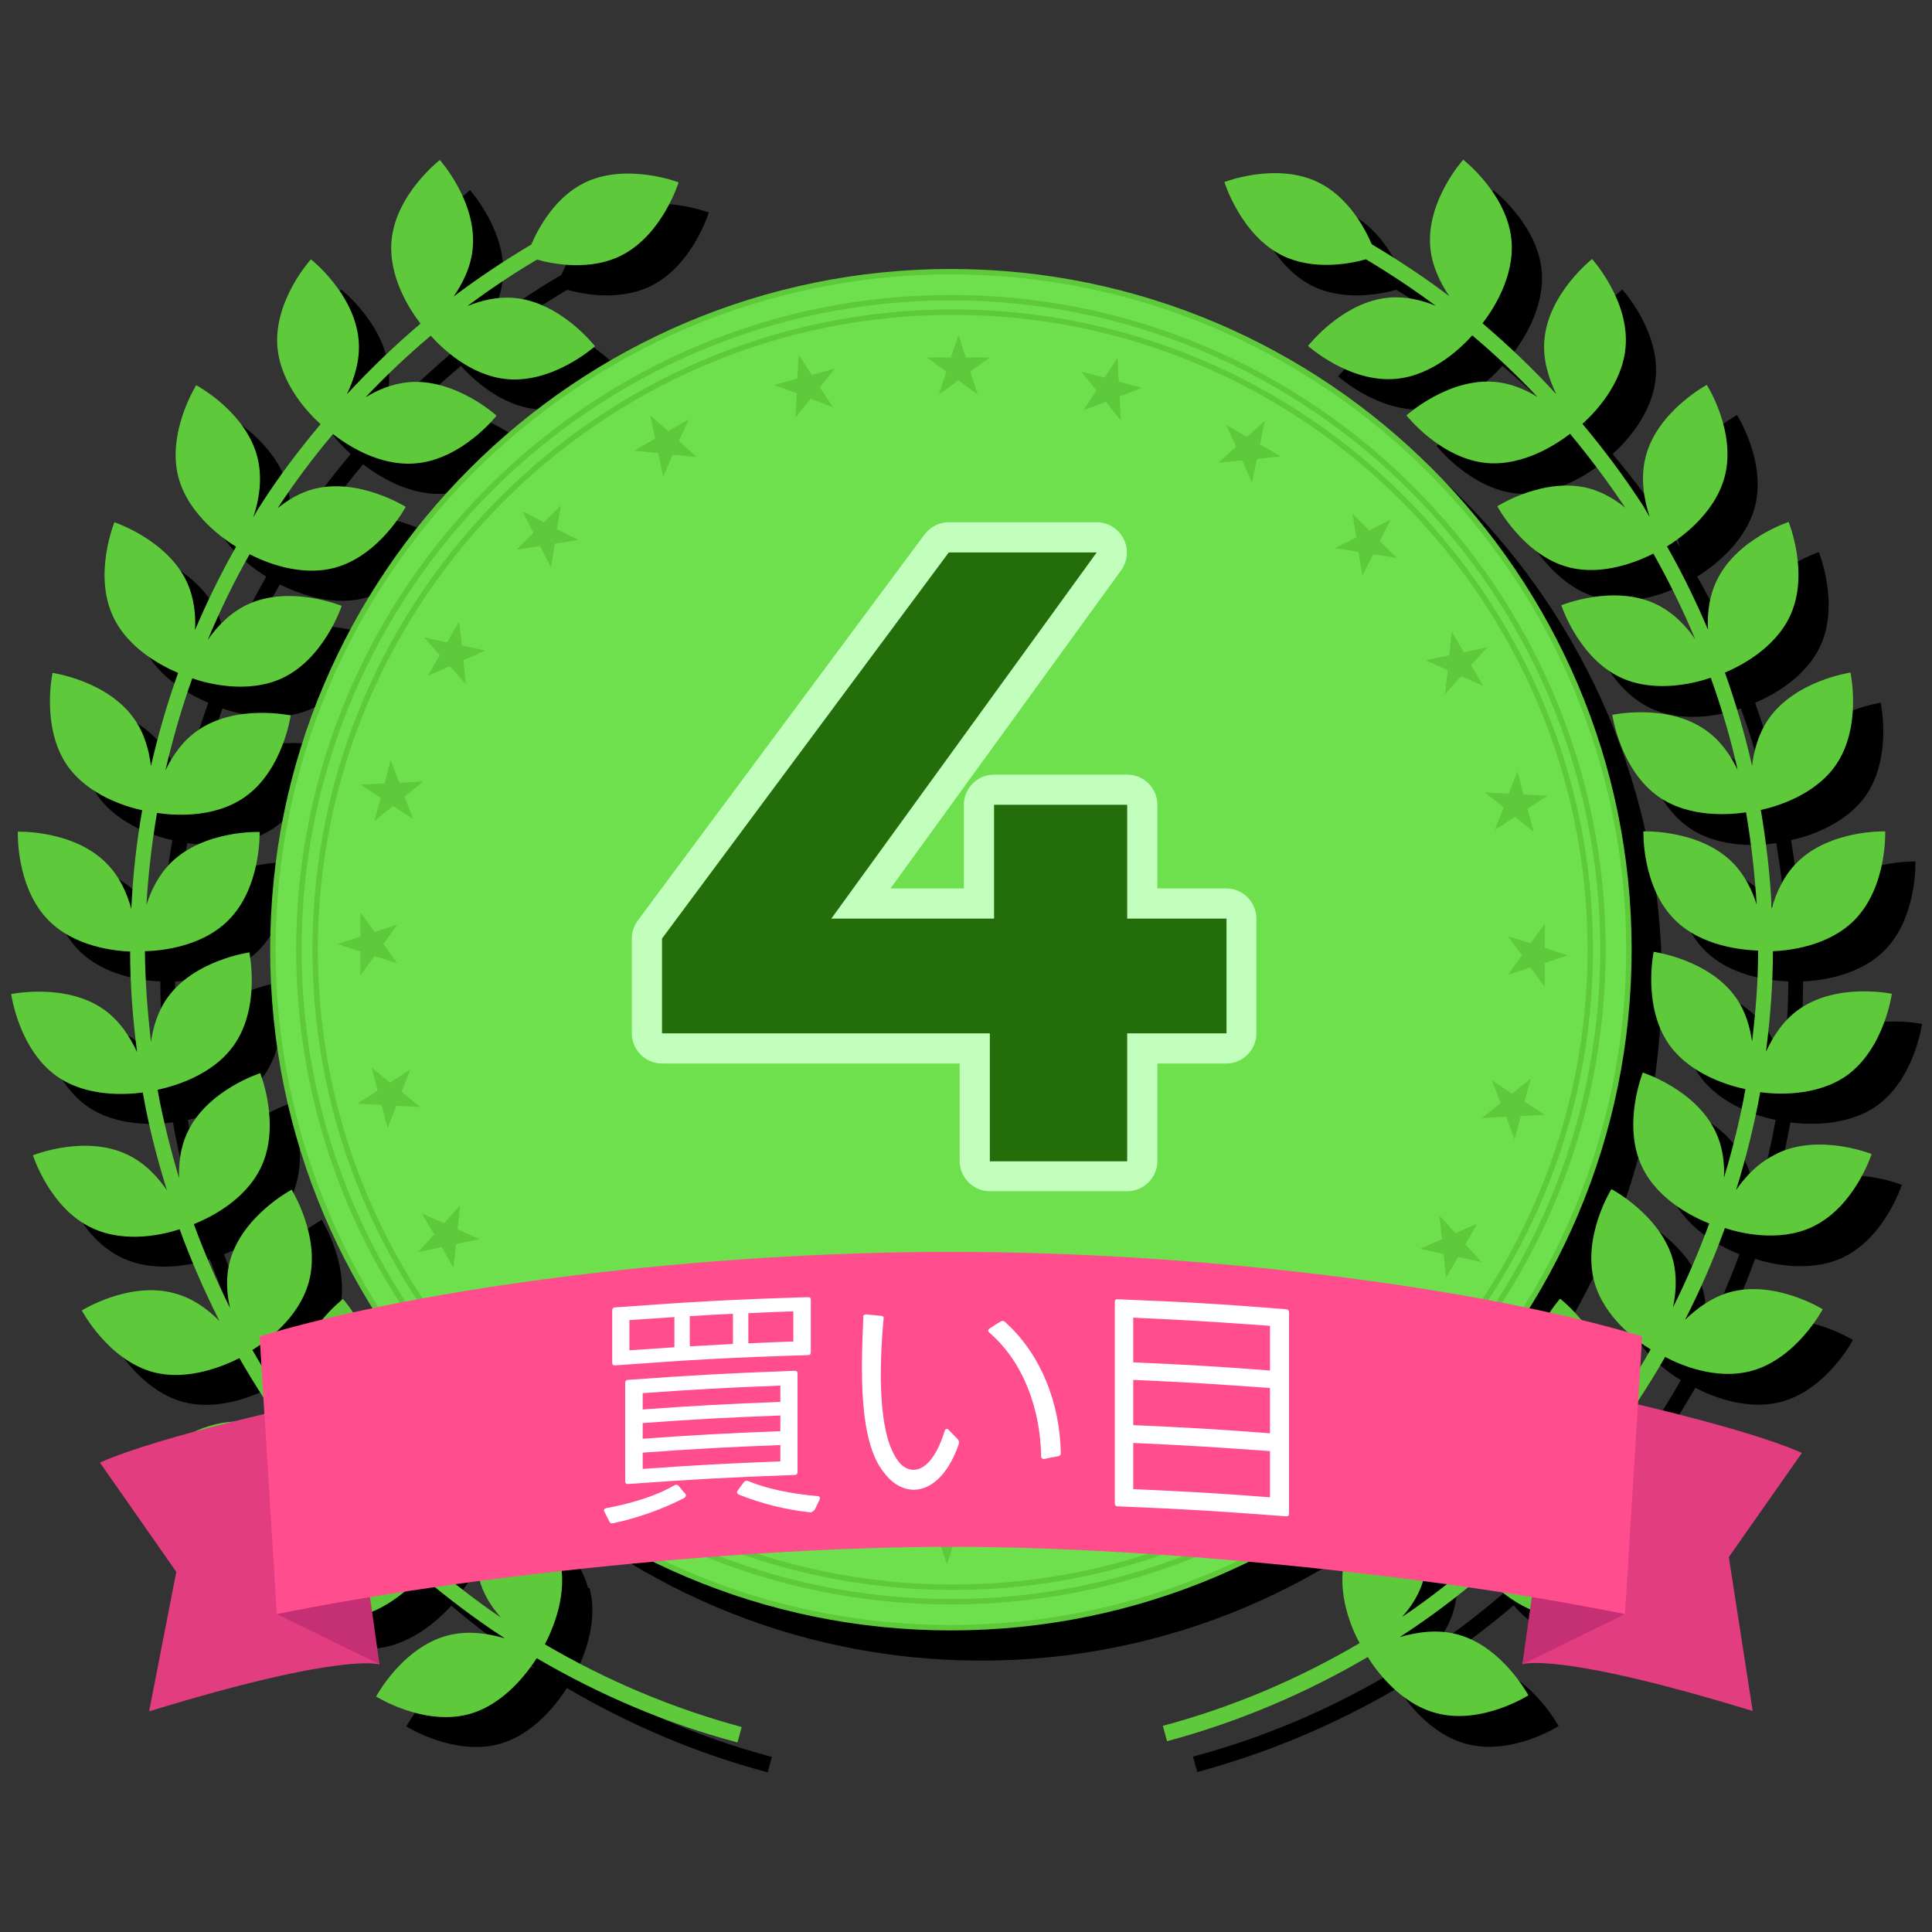
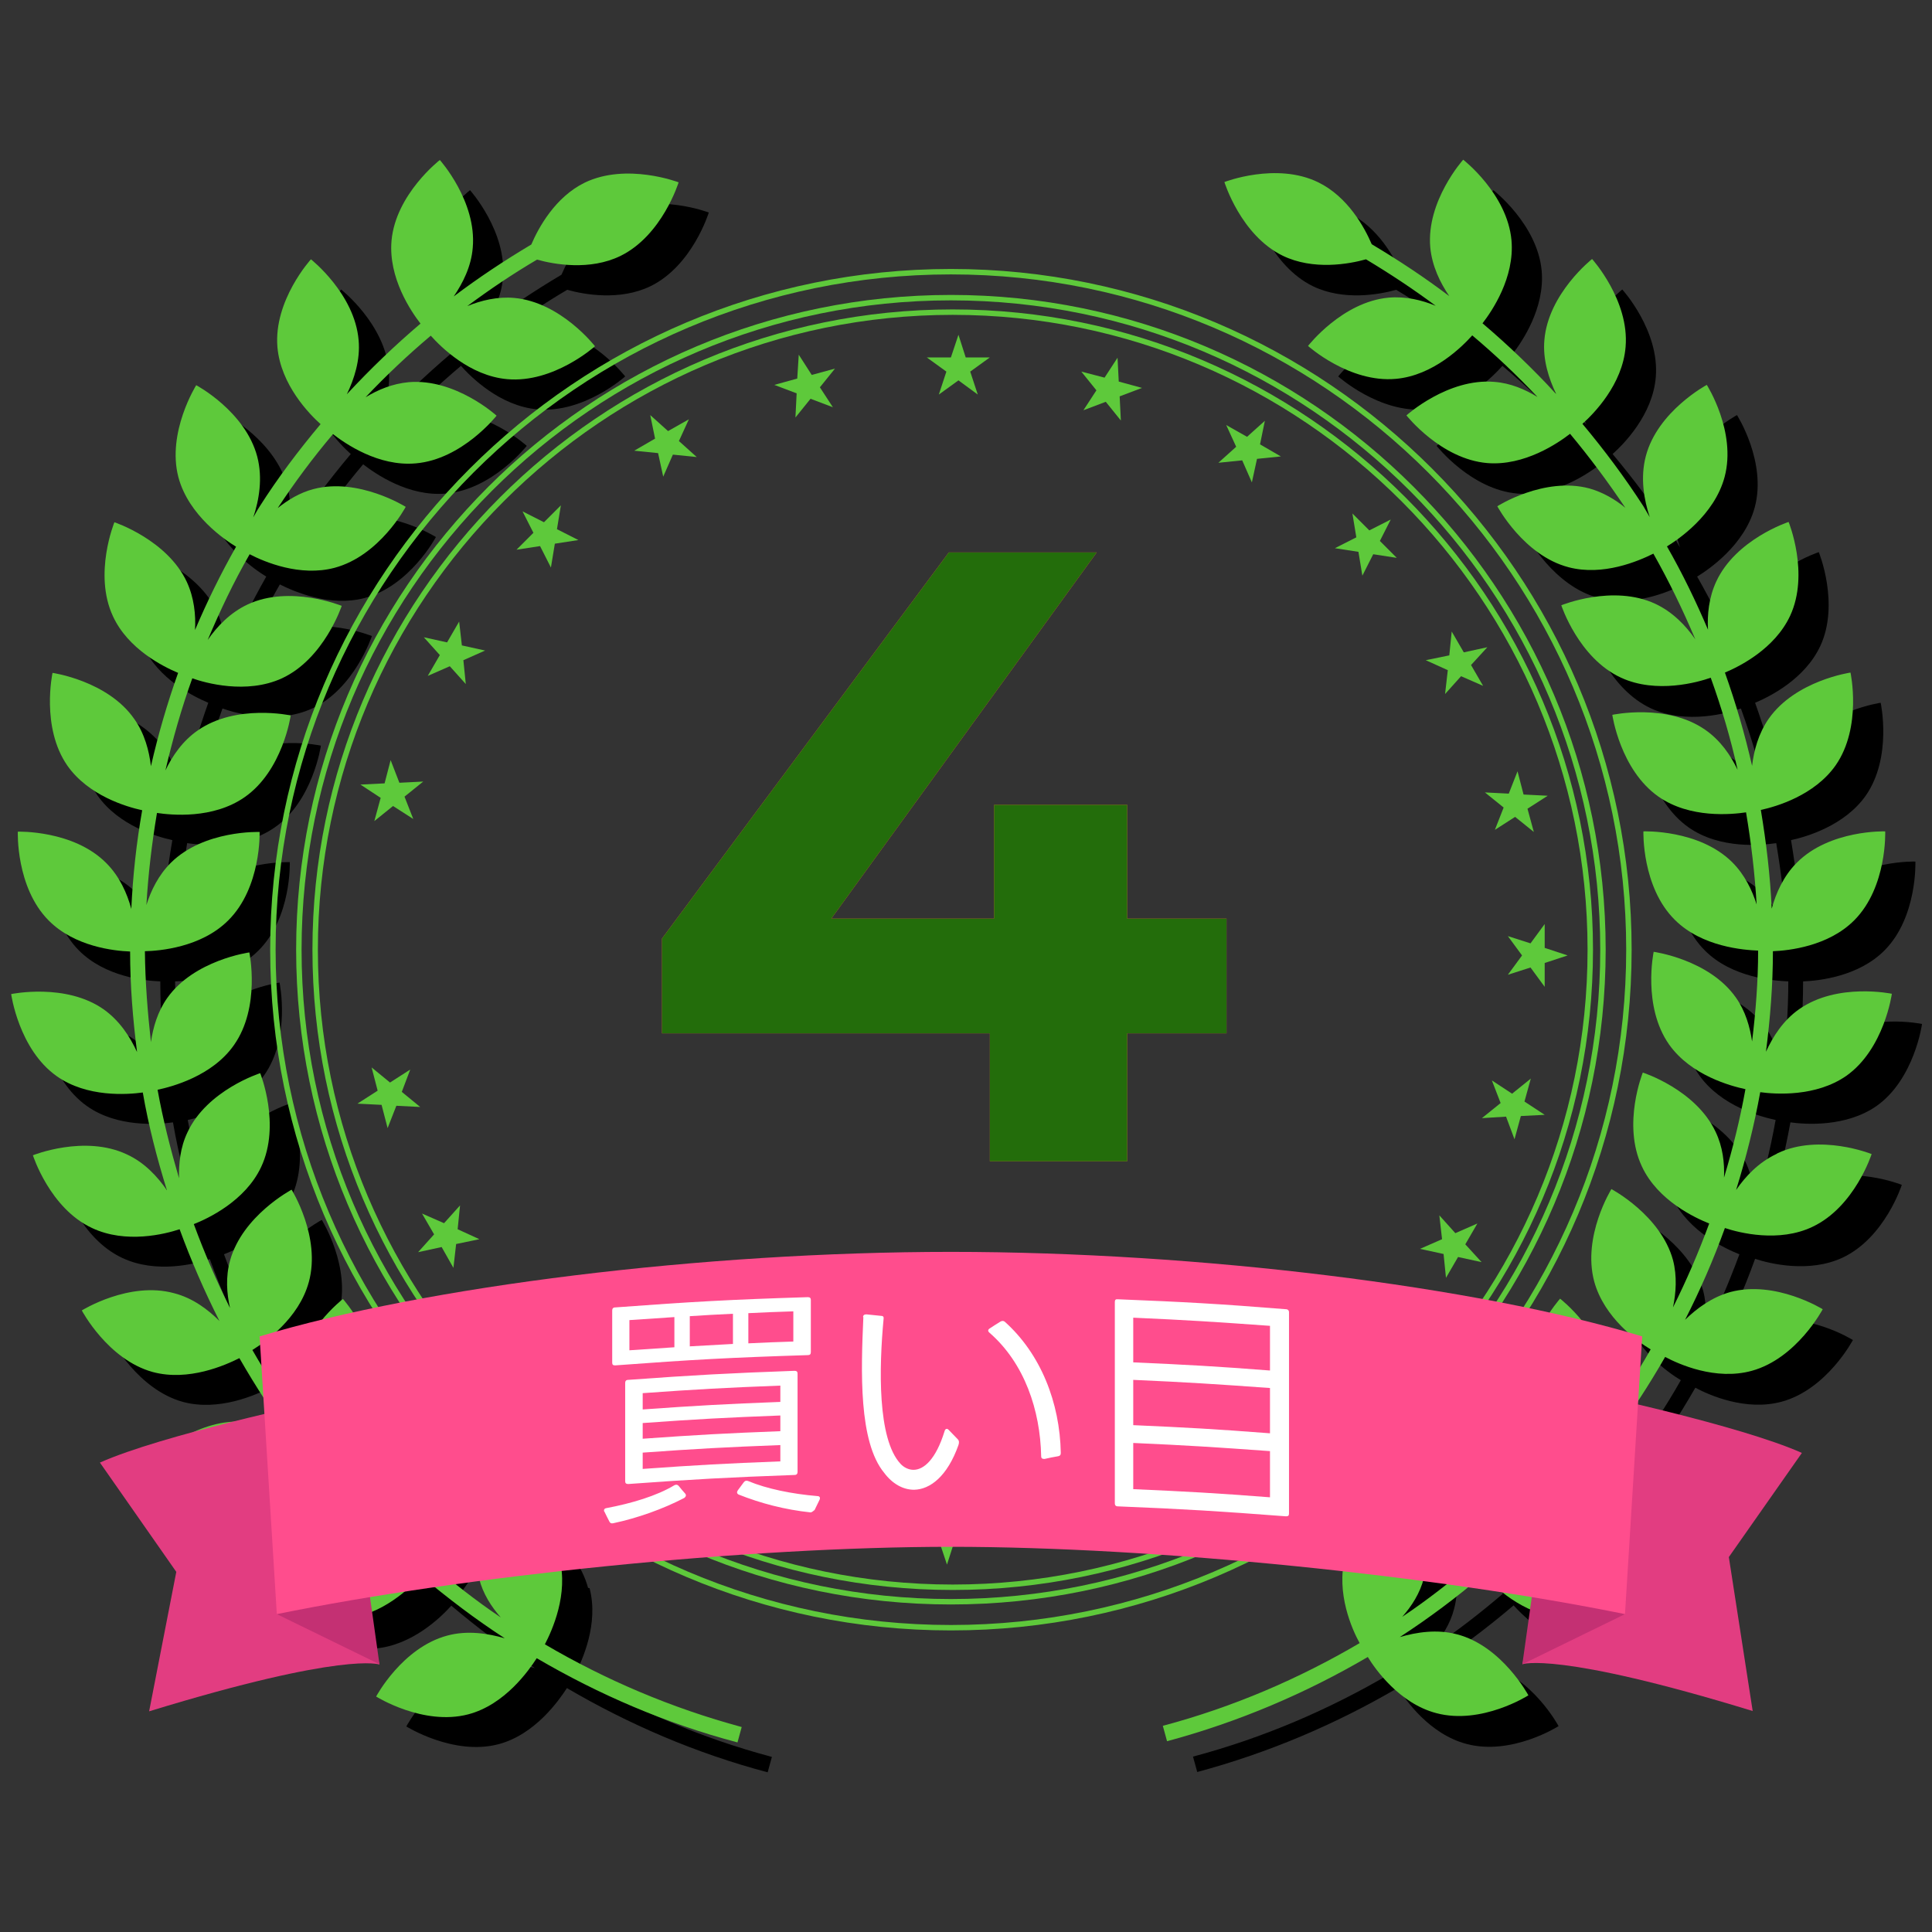
<svg xmlns="http://www.w3.org/2000/svg" id="_レイヤー_2" data-name="レイヤー 2" viewBox="0 0 64 64">
  <rect x="0" y="0" width="64" height="64" fill="#333333" stroke="none" />
  <defs>
    <style>
      .cls-1 {
        fill: #c43073;
      }

      .cls-2 {
        fill: #f06633;
      }

      .cls-3 {
        fill: #fff;
      }

      .cls-4 {
        fill: #5ec93b;
      }

      .cls-5 {
        fill: #6ee04d;
      }

      .cls-6 {
        fill: #c2ffbd;
      }

      .cls-7 {
        fill: #e23d81;
      }

      .cls-8 {
        fill: #ff4d8d;
      }

      .cls-9 {
        fill: #236d0b;
      }

      .cls-10 {
        opacity: 0;
      }
    </style>
  </defs>
  <g id="_レイヤー_1-2" data-name="レイヤー 1">
    <g>
      <g>
        <g>
-           <path d="M55.05,32.46c0-12.43-10.11-22.55-22.55-22.55s-22.55,10.11-22.55,22.55,10.11,22.55,22.55,22.55,22.55-10.11,22.55-22.55Z" />
          <path d="M59.84,39.23c-.59.28-1.02.74-1.33,1.19.33-1.06.6-2.14.8-3.24.51.07,1.84.16,2.85-.54,1.26-.89,1.51-2.72,1.51-2.72,0,0-1.8-.38-3.07.51-.53.37-.87.91-1.1,1.41.14-1.1.23-2.2.23-3.33.52-.02,1.84-.16,2.7-1.03,1.09-1.1,1.02-2.94,1.02-2.94,0,0-1.84-.06-2.93,1.04-.44.44-.69,1.01-.83,1.52-.05-1.1-.18-2.19-.36-3.27.51-.11,1.78-.48,2.48-1.48.88-1.27.49-3.07.49-3.07,0,0-1.82.26-2.71,1.53-.34.49-.49,1.05-.55,1.56-.24-1.05-.54-2.08-.9-3.09.5-.21,1.65-.79,2.16-1.88.65-1.4-.05-3.11-.05-3.11,0,0-1.75.57-2.4,1.98-.24.52-.3,1.09-.27,1.59-.4-.94-.85-1.87-1.36-2.76.36-.22,1.57-1.03,1.91-2.3.4-1.5-.59-3.05-.59-3.05,0,0-1.63.87-2.02,2.36-.19.72-.06,1.45.13,2.02-.07-.12-.14-.24-.21-.36-.62-.96-1.3-1.87-2.02-2.73.37-.33,1.33-1.3,1.43-2.55.13-1.54-1.11-2.9-1.11-2.9,0,0-1.45,1.14-1.58,2.68-.06.67.15,1.29.39,1.79-.77-.83-1.58-1.61-2.44-2.34.31-.4,1.07-1.51.96-2.75-.14-1.54-1.6-2.67-1.6-2.67,0,0-1.23,1.37-1.09,2.91.06.62.33,1.17.63,1.61-.82-.62-1.68-1.19-2.57-1.72-.24-.56-.79-1.57-1.77-2.05-1.39-.68-3.11-.01-3.11-.01,0,0,.54,1.76,1.93,2.44,1.01.49,2.19.28,2.76.12.8.48,1.57.99,2.31,1.54-.46-.19-1-.32-1.56-.27-1.54.14-2.67,1.6-2.67,1.6,0,0,1.37,1.23,2.91,1.09,1.24-.11,2.2-1.07,2.53-1.44.76.64,1.48,1.32,2.16,2.04-.41-.25-.89-.46-1.43-.5-1.54-.13-2.91,1.11-2.91,1.11,0,0,1.14,1.45,2.68,1.58,1.23.1,2.34-.66,2.74-.97.65.78,1.26,1.6,1.83,2.45-.33-.27-.73-.51-1.19-.63-1.5-.4-3.05.59-3.05.59,0,0,.87,1.63,2.36,2.02,1.14.3,2.31-.2,2.81-.45.52.92.98,1.87,1.39,2.84-.31-.45-.75-.91-1.33-1.18-1.4-.65-3.11.05-3.11.05,0,0,.57,1.75,1.98,2.4,1.17.54,2.55.15,2.97,0,.36,1,.66,2.01.89,3.05-.23-.48-.57-.98-1.08-1.33-1.27-.88-3.07-.49-3.07-.49,0,0,.26,1.82,1.53,2.71,1.04.73,2.43.59,2.9.52.17,1.01.29,2.02.35,3.05-.15-.48-.4-.99-.81-1.4-1.1-1.09-2.94-1.02-2.94-1.02,0,0-.06,1.84,1.04,2.93.9.9,2.29,1,2.76,1.02,0,1.02-.08,2.02-.2,3.01-.07-.48-.22-1.01-.54-1.46-.89-1.26-2.72-1.51-2.72-1.51,0,0-.38,1.8.51,3.07.73,1.03,2.06,1.38,2.53,1.48-.18,1-.42,1.97-.71,2.93.02-.49-.04-1.02-.28-1.52-.66-1.4-2.41-1.96-2.41-1.96,0,0-.69,1.71-.03,3.11.53,1.14,1.78,1.71,2.23,1.89-.35.95-.75,1.88-1.2,2.78.1-.48.14-1.03,0-1.57-.41-1.49-2.04-2.35-2.04-2.35,0,0-.97,1.56-.57,3.06.33,1.21,1.45,2,1.87,2.25-.51.9-1.08,1.76-1.69,2.6.2-.47.34-1.03.29-1.61-.14-1.54-1.6-2.67-1.6-2.67,0,0-1.23,1.37-1.09,2.91.11,1.26,1.11,2.24,1.46,2.55-.66.8-1.36,1.57-2.11,2.28.27-.42.5-.94.55-1.51.13-1.54-1.11-2.91-1.11-2.91,0,0-1.45,1.14-1.58,2.68-.11,1.25.68,2.37.99,2.75-.75.64-1.52,1.24-2.34,1.79.31-.35.59-.78.72-1.29.4-1.5-.59-3.05-.59-3.05,0,0-1.63.87-2.02,2.36-.31,1.19.23,2.4.48,2.85-2.01,1.18-4.19,2.12-6.52,2.74l.14.51c2.38-.64,4.6-1.59,6.65-2.79.25.41,1.05,1.54,2.27,1.86,1.5.4,3.05-.59,3.05-.59,0,0-.87-1.63-2.36-2.02-.67-.18-1.35-.07-1.9.09.97-.63,1.89-1.32,2.77-2.07.34.38,1.3,1.31,2.53,1.42,1.54.13,2.91-1.11,2.91-1.11,0,0-1.14-1.45-2.68-1.58-.62-.05-1.2.12-1.68.34.81-.76,1.55-1.58,2.25-2.43.41.32,1.51,1.06,2.73.95,1.54-.14,2.67-1.6,2.67-1.6,0,0-1.37-1.23-2.91-1.09-.61.05-1.15.32-1.58.61.65-.87,1.24-1.78,1.78-2.72.45.24,1.67.79,2.87.46,1.49-.41,2.35-2.04,2.35-2.04,0,0-1.56-.98-3.06-.57-.61.17-1.11.54-1.5.92.5-.98.94-1.99,1.32-3.04.48.16,1.79.48,2.9-.04,1.4-.66,1.96-2.41,1.96-2.41,0,0-1.71-.69-3.11-.03Z" />
          <path d="M19.48,52.6c-.4-1.5-2.02-2.36-2.02-2.36,0,0-.98,1.56-.59,3.05.13.51.41.94.72,1.29-.82-.55-1.59-1.16-2.34-1.8.3-.38,1.09-1.5.99-2.75-.13-1.54-1.58-2.68-1.58-2.68,0,0-1.24,1.36-1.11,2.91.05.57.28,1.08.55,1.51-.75-.72-1.45-1.48-2.11-2.28.36-.31,1.35-1.29,1.46-2.55.14-1.54-1.09-2.91-1.09-2.91,0,0-1.46,1.13-1.6,2.67-.05.58.09,1.14.29,1.61-.61-.83-1.18-1.7-1.69-2.59.42-.26,1.54-1.04,1.87-2.25.41-1.49-.57-3.06-.57-3.06,0,0-1.63.86-2.04,2.35-.15.54-.11,1.09,0,1.57-.45-.9-.85-1.83-1.2-2.78.46-.18,1.7-.76,2.23-1.89.66-1.4-.03-3.11-.03-3.11,0,0-1.76.56-2.41,1.96-.24.5-.29,1.04-.28,1.52-.28-.96-.53-1.93-.71-2.93.47-.1,1.81-.45,2.53-1.48.89-1.26.51-3.07.51-3.07,0,0-1.83.25-2.72,1.51-.32.45-.47.98-.54,1.46-.11-.99-.19-1.99-.2-3.01.47-.01,1.86-.12,2.76-1.02,1.1-1.09,1.04-2.93,1.04-2.93,0,0-1.84-.07-2.94,1.02-.41.41-.66.92-.81,1.4.06-1.03.18-2.04.35-3.05.47.07,1.85.21,2.9-.52,1.27-.88,1.53-2.71,1.53-2.71,0,0-1.8-.39-3.07.49-.51.35-.85.85-1.08,1.33.24-1.03.53-2.05.89-3.05.42.15,1.79.54,2.97,0,1.4-.65,1.98-2.4,1.98-2.4,0,0-1.71-.7-3.11-.05-.58.27-1.02.73-1.33,1.18.41-.97.86-1.92,1.39-2.84.5.25,1.67.75,2.81.45,1.5-.4,2.36-2.02,2.36-2.02,0,0-1.56-.98-3.05-.59-.46.12-.85.36-1.19.63.56-.85,1.17-1.67,1.83-2.45.4.31,1.5,1.08,2.74.97,1.54-.13,2.68-1.58,2.68-1.58,0,0-1.36-1.24-2.91-1.11-.54.05-1.02.25-1.43.5.68-.72,1.4-1.4,2.16-2.04.33.37,1.29,1.33,2.53,1.44,1.54.14,2.91-1.09,2.91-1.09,0,0-1.13-1.46-2.67-1.6-.56-.05-1.1.08-1.56.27.74-.55,1.51-1.07,2.31-1.54.57.16,1.75.37,2.76-.12,1.39-.68,1.93-2.44,1.93-2.44,0,0-1.72-.66-3.11.01-.98.48-1.53,1.49-1.77,2.05-.89.53-1.75,1.1-2.57,1.72.3-.44.58-.99.63-1.61.14-1.54-1.09-2.91-1.09-2.91,0,0-1.46,1.13-1.6,2.67-.11,1.24.65,2.35.96,2.75-.86.73-1.67,1.51-2.44,2.34.24-.5.45-1.13.39-1.79-.13-1.54-1.58-2.68-1.58-2.68,0,0-1.24,1.36-1.11,2.9.11,1.25,1.06,2.22,1.43,2.55-.73.87-1.41,1.77-2.02,2.73-.08.12-.14.24-.21.36.19-.57.32-1.3.13-2.02-.4-1.5-2.02-2.36-2.02-2.36,0,0-.98,1.56-.59,3.05.34,1.27,1.55,2.08,1.91,2.3-.51.9-.96,1.82-1.36,2.76.03-.5-.03-1.07-.27-1.59-.65-1.4-2.4-1.98-2.4-1.98,0,0-.7,1.71-.05,3.11.5,1.09,1.66,1.67,2.16,1.88-.36,1.01-.66,2.04-.9,3.09-.06-.51-.21-1.08-.55-1.56-.88-1.27-2.71-1.53-2.71-1.53,0,0-.39,1.8.49,3.07.7,1,1.97,1.37,2.48,1.48-.19,1.08-.31,2.17-.36,3.27-.14-.52-.39-1.08-.83-1.52-1.09-1.1-2.93-1.04-2.93-1.04,0,0-.07,1.84,1.02,2.94.86.87,2.17,1.01,2.7,1.03,0,1.13.09,2.23.23,3.33-.23-.5-.57-1.03-1.1-1.41-1.26-.89-3.07-.51-3.07-.51,0,0,.25,1.83,1.51,2.72,1,.71,2.34.61,2.85.54.19,1.1.47,2.18.8,3.24-.31-.45-.74-.92-1.33-1.19-1.4-.66-3.11.03-3.11.03,0,0,.56,1.76,1.96,2.41,1.12.53,2.42.2,2.9.04.38,1.04.82,2.05,1.32,3.04-.38-.38-.88-.76-1.5-.92-1.49-.41-3.06.57-3.06.57,0,0,.86,1.63,2.35,2.04,1.19.32,2.41-.23,2.87-.46.54.94,1.13,1.85,1.78,2.72-.44-.29-.97-.56-1.58-.61-1.54-.14-2.91,1.09-2.91,1.09,0,0,1.13,1.46,2.67,1.6,1.22.11,2.32-.63,2.73-.95.71.85,1.45,1.67,2.25,2.43-.48-.22-1.07-.39-1.68-.34-1.54.13-2.68,1.58-2.68,1.58,0,0,1.36,1.24,2.91,1.11,1.23-.1,2.19-1.04,2.53-1.42.88.74,1.8,1.44,2.77,2.07-.55-.16-1.23-.27-1.9-.09-1.5.4-2.36,2.02-2.36,2.02,0,0,1.56.98,3.05.59,1.22-.32,2.01-1.46,2.27-1.86,2.05,1.2,4.27,2.16,6.65,2.79l.14-.51c-2.33-.62-4.51-1.56-6.52-2.74.24-.46.79-1.67.48-2.85Z" />
        </g>
        <g>
          <g>
-             <circle class="cls-5" cx="31.5" cy="31.46" r="22.46" />
            <path class="cls-4" d="M31.5,54.01c-12.43,0-22.55-10.11-22.55-22.55S19.07,8.91,31.5,8.91s22.55,10.11,22.55,22.55-10.11,22.55-22.55,22.55ZM31.5,9.09c-12.34,0-22.37,10.04-22.37,22.37s10.04,22.37,22.37,22.37,22.37-10.04,22.37-22.37-10.04-22.37-22.37-22.37Z" />
          </g>
          <path class="cls-4" d="M31.5,53.15c-11.96,0-21.69-9.73-21.69-21.69S19.54,9.77,31.5,9.77s21.69,9.73,21.69,21.69-9.73,21.69-21.69,21.69ZM31.5,9.95c-11.86,0-21.51,9.65-21.51,21.51s9.65,21.51,21.51,21.51,21.51-9.65,21.51-21.51-9.65-21.51-21.51-21.51Z" />
          <path class="cls-4" d="M31.56,52.67c-11.7,0-21.21-9.52-21.21-21.21S19.86,10.25,31.56,10.25s21.21,9.52,21.21,21.21-9.52,21.21-21.21,21.21ZM31.56,10.43c-11.6,0-21.03,9.44-21.03,21.03s9.44,21.03,21.03,21.03,21.03-9.44,21.03-21.03-9.44-21.03-21.03-21.03Z" />
          <g>
            <polygon class="cls-4" points="31.75 11.09 31.99 11.84 32.79 11.84 32.14 12.31 32.39 13.07 31.75 12.6 31.1 13.07 31.35 12.31 30.7 11.84 31.5 11.84 31.75 11.09" />
            <polygon class="cls-4" points="26.46 11.75 26.89 12.42 27.66 12.21 27.16 12.83 27.59 13.49 26.85 13.21 26.35 13.83 26.39 13.03 25.65 12.75 26.41 12.54 26.46 11.75" />
            <polygon class="cls-4" points="21.54 13.75 22.13 14.28 22.82 13.89 22.49 14.61 23.08 15.14 22.29 15.06 21.97 15.79 21.8 15.01 21.01 14.93 21.7 14.53 21.54 13.75" />
            <polygon class="cls-4" points="17.31 16.94 18.02 17.3 18.58 16.74 18.45 17.53 19.16 17.89 18.38 18.01 18.25 18.8 17.89 18.09 17.11 18.21 17.67 17.65 17.31 16.94" />
            <polygon class="cls-4" points="14.04 21.11 14.81 21.28 15.21 20.59 15.3 21.38 16.07 21.55 15.35 21.87 15.43 22.66 14.9 22.07 14.17 22.39 14.57 21.7 14.04 21.11" />
            <polygon class="cls-4" points="11.94 25.99 12.74 25.95 12.94 25.18 13.23 25.93 14.02 25.89 13.4 26.39 13.69 27.13 13.02 26.7 12.4 27.2 12.61 26.43 11.94 25.99" />
-             <polygon class="cls-4" points="11.18 31.27 11.94 31.03 11.94 30.23 12.41 30.87 13.16 30.63 12.7 31.27 13.16 31.91 12.41 31.67 11.94 32.31 11.94 31.52 11.18 31.27" />
            <polygon class="cls-4" points="11.84 36.56 12.51 36.13 12.31 35.36 12.92 35.86 13.59 35.43 13.31 36.17 13.92 36.67 13.13 36.63 12.84 37.37 12.64 36.6 11.84 36.56" />
            <polygon class="cls-4" points="13.85 41.48 14.38 40.89 13.98 40.2 14.71 40.52 15.24 39.93 15.16 40.72 15.88 41.05 15.11 41.21 15.02 42 14.63 41.31 13.85 41.48" />
            <polygon class="cls-4" points="17.04 45.71 17.4 45 16.84 44.44 17.62 44.56 17.98 43.85 18.11 44.64 18.89 44.76 18.19 45.13 18.31 45.91 17.75 45.35 17.04 45.71" />
            <polygon class="cls-4" points="21.21 48.98 21.37 48.2 20.69 47.8 21.48 47.72 21.64 46.94 21.97 47.67 22.76 47.59 22.17 48.12 22.49 48.85 21.8 48.45 21.21 48.98" />
            <polygon class="cls-4" points="26.09 51.07 26.05 50.28 25.28 50.07 26.02 49.79 25.98 49 26.48 49.61 27.22 49.33 26.79 50 27.29 50.61 26.52 50.41 26.09 51.07" />
            <polygon class="cls-4" points="31.37 51.83 31.12 51.08 30.33 51.08 30.97 50.61 30.72 49.85 31.37 50.32 32.01 49.85 31.76 50.61 32.41 51.08 31.61 51.08 31.37 51.83" />
            <polygon class="cls-4" points="36.66 51.17 36.22 50.51 35.46 50.71 35.96 50.09 35.52 49.43 36.26 49.71 36.77 49.09 36.72 49.89 37.47 50.17 36.7 50.38 36.66 51.17" />
            <polygon class="cls-4" points="41.58 49.17 40.98 48.64 40.3 49.04 40.62 48.31 40.03 47.78 40.82 47.86 41.14 47.13 41.31 47.91 42.1 47.99 41.41 48.39 41.58 49.17" />
            <polygon class="cls-4" points="45.8 45.98 45.1 45.62 44.53 46.18 44.66 45.39 43.95 45.03 44.74 44.91 44.86 44.12 45.22 44.83 46.01 44.71 45.44 45.27 45.8 45.98" />
            <polygon class="cls-4" points="49.08 41.81 48.3 41.64 47.9 42.33 47.82 41.54 47.04 41.37 47.77 41.05 47.68 40.26 48.21 40.85 48.94 40.53 48.54 41.22 49.08 41.81" />
            <polygon class="cls-4" points="51.17 36.93 50.38 36.97 50.17 37.74 49.89 36.99 49.09 37.04 49.71 36.54 49.42 35.79 50.09 36.23 50.71 35.73 50.5 36.49 51.17 36.93" />
            <polygon class="cls-4" points="51.93 31.65 51.17 31.9 51.17 32.69 50.7 32.05 49.95 32.29 50.42 31.65 49.95 31.01 50.7 31.25 51.17 30.61 51.17 31.4 51.93 31.65" />
            <polygon class="cls-4" points="51.27 26.36 50.6 26.79 50.81 27.56 50.19 27.06 49.52 27.49 49.81 26.75 49.19 26.25 49.98 26.29 50.27 25.55 50.47 26.32 51.27 26.36" />
            <polygon class="cls-4" points="49.27 21.44 48.73 22.03 49.13 22.72 48.4 22.4 47.87 22.99 47.96 22.2 47.23 21.87 48.01 21.71 48.09 20.92 48.49 21.61 49.27 21.44" />
            <polygon class="cls-4" points="46.07 17.21 45.71 17.92 46.27 18.48 45.49 18.36 45.13 19.07 45 18.28 44.22 18.16 44.93 17.8 44.8 17.01 45.36 17.57 46.07 17.21" />
            <polygon class="cls-4" points="41.9 13.94 41.74 14.72 42.43 15.12 41.64 15.2 41.47 15.98 41.15 15.25 40.36 15.33 40.95 14.8 40.62 14.08 41.31 14.47 41.9 13.94" />
            <polygon class="cls-4" points="37.02 11.85 37.06 12.64 37.83 12.85 37.09 13.13 37.13 13.93 36.63 13.31 35.89 13.59 36.32 12.93 35.82 12.31 36.59 12.51 37.02 11.85" />
          </g>
          <g>
            <path class="cls-4" d="M58.84,38.23c-.59.28-1.02.74-1.33,1.19.33-1.06.6-2.14.8-3.24.51.07,1.84.16,2.85-.54,1.26-.89,1.51-2.72,1.51-2.72,0,0-1.8-.38-3.07.51-.53.37-.87.91-1.1,1.41.14-1.1.23-2.2.23-3.33.52-.02,1.84-.16,2.7-1.03,1.09-1.1,1.02-2.94,1.02-2.94,0,0-1.84-.06-2.93,1.04-.44.44-.69,1.01-.83,1.52-.05-1.1-.18-2.19-.36-3.27.51-.11,1.78-.48,2.48-1.48.88-1.27.49-3.07.49-3.07,0,0-1.82.26-2.71,1.53-.34.49-.49,1.05-.55,1.56-.24-1.05-.54-2.08-.9-3.09.5-.21,1.65-.79,2.16-1.88.65-1.4-.05-3.11-.05-3.11,0,0-1.75.57-2.4,1.98-.24.52-.3,1.09-.27,1.59-.4-.94-.85-1.87-1.36-2.76.36-.22,1.57-1.03,1.91-2.3.4-1.5-.59-3.05-.59-3.05,0,0-1.63.87-2.02,2.36-.19.72-.06,1.45.13,2.02-.07-.12-.14-.24-.21-.36-.62-.96-1.3-1.87-2.02-2.73.37-.33,1.33-1.3,1.43-2.55.13-1.54-1.11-2.91-1.11-2.91,0,0-1.45,1.14-1.58,2.68-.06.66.15,1.29.39,1.79-.77-.83-1.58-1.61-2.44-2.34.31-.4,1.07-1.51.96-2.75-.14-1.54-1.6-2.67-1.6-2.67,0,0-1.23,1.37-1.09,2.91.06.62.33,1.17.63,1.61-.82-.62-1.68-1.19-2.57-1.72-.24-.56-.79-1.57-1.77-2.05-1.39-.68-3.11-.01-3.11-.01,0,0,.54,1.76,1.93,2.44,1.01.49,2.19.28,2.76.12.8.48,1.57.99,2.31,1.54-.46-.19-1-.32-1.56-.27-1.54.14-2.67,1.6-2.67,1.6,0,0,1.37,1.23,2.91,1.09,1.24-.11,2.2-1.07,2.53-1.44.76.64,1.48,1.32,2.16,2.04-.41-.25-.89-.46-1.43-.5-1.54-.13-2.91,1.11-2.91,1.11,0,0,1.14,1.45,2.68,1.58,1.23.1,2.34-.66,2.74-.97.65.78,1.26,1.6,1.83,2.45-.33-.27-.73-.51-1.19-.64-1.5-.4-3.05.59-3.05.59,0,0,.87,1.63,2.36,2.02,1.14.3,2.31-.2,2.81-.45.52.92.98,1.87,1.39,2.84-.31-.45-.75-.91-1.33-1.18-1.4-.65-3.11.05-3.11.05,0,0,.57,1.75,1.98,2.4,1.17.54,2.55.15,2.97,0,.36,1,.66,2.01.89,3.05-.23-.48-.57-.98-1.08-1.33-1.27-.88-3.07-.49-3.07-.49,0,0,.26,1.82,1.53,2.71,1.04.73,2.43.59,2.9.52.17,1.01.29,2.02.35,3.05-.15-.48-.4-.99-.81-1.4-1.1-1.09-2.94-1.02-2.94-1.02,0,0-.06,1.84,1.04,2.93.9.9,2.29,1,2.76,1.02,0,1.02-.08,2.02-.2,3.01-.07-.48-.22-1.01-.54-1.46-.89-1.26-2.72-1.51-2.72-1.51,0,0-.38,1.8.51,3.07.73,1.03,2.06,1.38,2.53,1.48-.18,1-.42,1.97-.71,2.93.02-.49-.04-1.02-.28-1.52-.66-1.4-2.41-1.96-2.41-1.96,0,0-.69,1.71-.03,3.11.53,1.14,1.78,1.71,2.23,1.89-.35.95-.75,1.88-1.2,2.78.1-.48.14-1.03,0-1.57-.41-1.49-2.04-2.35-2.04-2.35,0,0-.97,1.56-.57,3.06.33,1.21,1.45,2,1.87,2.25-.51.9-1.08,1.76-1.69,2.6.2-.47.34-1.03.29-1.61-.14-1.54-1.6-2.67-1.6-2.67,0,0-1.23,1.37-1.09,2.91.11,1.26,1.11,2.24,1.46,2.55-.66.8-1.36,1.57-2.11,2.28.27-.42.5-.94.55-1.51.13-1.54-1.11-2.91-1.11-2.91,0,0-1.45,1.14-1.58,2.68-.11,1.25.68,2.37.99,2.75-.75.64-1.52,1.24-2.34,1.79.31-.35.59-.78.72-1.29.4-1.5-.59-3.05-.59-3.05,0,0-1.63.87-2.02,2.36-.31,1.19.23,2.4.48,2.85-2.01,1.18-4.19,2.12-6.52,2.74l.14.51c2.38-.64,4.6-1.59,6.65-2.79.25.41,1.05,1.54,2.27,1.86,1.5.4,3.05-.59,3.05-.59,0,0-.87-1.63-2.36-2.02-.67-.18-1.35-.07-1.9.09.97-.63,1.89-1.32,2.77-2.07.34.38,1.3,1.31,2.53,1.42,1.54.13,2.91-1.11,2.91-1.11,0,0-1.14-1.45-2.68-1.58-.62-.05-1.2.12-1.68.34.81-.76,1.55-1.58,2.25-2.43.41.32,1.51,1.06,2.73.95,1.54-.14,2.67-1.6,2.67-1.6,0,0-1.37-1.23-2.91-1.09-.61.05-1.15.32-1.58.61.65-.87,1.24-1.78,1.78-2.72.45.24,1.67.79,2.87.46,1.49-.41,2.35-2.04,2.35-2.04,0,0-1.56-.97-3.06-.57-.61.17-1.11.54-1.5.92.5-.98.94-1.99,1.32-3.04.48.16,1.79.49,2.9-.04,1.4-.66,1.96-2.41,1.96-2.41,0,0-1.71-.69-3.11-.03Z" />
            <path class="cls-4" d="M18.48,51.6c-.4-1.5-2.02-2.36-2.02-2.36,0,0-.98,1.56-.59,3.05.13.51.41.94.72,1.29-.82-.55-1.59-1.16-2.34-1.8.3-.38,1.09-1.5.99-2.75-.13-1.54-1.58-2.68-1.58-2.68,0,0-1.24,1.36-1.11,2.91.05.57.28,1.08.55,1.51-.75-.72-1.45-1.48-2.11-2.28.36-.31,1.35-1.29,1.46-2.55.14-1.54-1.09-2.91-1.09-2.91,0,0-1.46,1.13-1.6,2.67-.05.58.09,1.14.29,1.61-.61-.83-1.18-1.7-1.69-2.59.42-.26,1.54-1.04,1.87-2.25.41-1.49-.57-3.06-.57-3.06,0,0-1.63.86-2.04,2.35-.15.54-.11,1.09,0,1.57-.45-.9-.85-1.83-1.2-2.78.46-.18,1.7-.76,2.23-1.89.66-1.4-.03-3.11-.03-3.11,0,0-1.76.56-2.41,1.96-.24.5-.29,1.04-.28,1.52-.28-.96-.53-1.93-.71-2.93.47-.1,1.81-.45,2.53-1.48.89-1.26.51-3.07.51-3.07,0,0-1.83.25-2.72,1.51-.32.45-.47.98-.54,1.46-.11-.99-.19-1.99-.2-3.01.47-.01,1.86-.12,2.76-1.02,1.1-1.09,1.04-2.93,1.04-2.93,0,0-1.84-.07-2.94,1.02-.41.41-.66.92-.81,1.4.06-1.03.18-2.04.35-3.05.47.07,1.85.21,2.9-.52,1.27-.88,1.53-2.71,1.53-2.71,0,0-1.8-.39-3.07.49-.51.35-.85.85-1.08,1.33.24-1.03.53-2.05.89-3.05.42.15,1.79.54,2.97,0,1.4-.65,1.98-2.4,1.98-2.4,0,0-1.71-.7-3.11-.05-.58.27-1.02.73-1.33,1.18.41-.97.86-1.92,1.39-2.84.5.26,1.67.75,2.81.45,1.5-.4,2.36-2.02,2.36-2.02,0,0-1.56-.98-3.05-.59-.46.12-.85.36-1.19.63.56-.85,1.17-1.67,1.83-2.45.4.31,1.5,1.08,2.74.97,1.54-.13,2.68-1.58,2.68-1.58,0,0-1.36-1.24-2.91-1.11-.54.05-1.02.25-1.43.5.68-.72,1.4-1.4,2.16-2.04.33.37,1.29,1.33,2.53,1.44,1.54.14,2.91-1.09,2.91-1.09,0,0-1.13-1.46-2.67-1.6-.56-.05-1.1.08-1.56.27.74-.55,1.51-1.07,2.31-1.54.57.16,1.75.37,2.76-.12,1.39-.68,1.93-2.44,1.93-2.44,0,0-1.72-.66-3.11.01-.98.48-1.53,1.49-1.77,2.05-.89.53-1.75,1.1-2.57,1.72.3-.44.58-.99.63-1.61.14-1.54-1.09-2.91-1.09-2.91,0,0-1.46,1.13-1.6,2.67-.11,1.24.65,2.35.96,2.75-.86.73-1.67,1.51-2.44,2.34.24-.5.45-1.13.39-1.79-.13-1.54-1.58-2.68-1.58-2.68,0,0-1.24,1.36-1.11,2.91.11,1.25,1.06,2.22,1.43,2.55-.73.87-1.41,1.77-2.02,2.73-.08.12-.14.24-.21.36.19-.57.32-1.3.13-2.02-.4-1.5-2.02-2.36-2.02-2.36,0,0-.98,1.56-.59,3.05.34,1.27,1.55,2.08,1.91,2.3-.51.9-.96,1.82-1.36,2.76.03-.5-.03-1.07-.27-1.59-.65-1.4-2.4-1.98-2.4-1.98,0,0-.7,1.71-.05,3.11.5,1.09,1.66,1.67,2.16,1.88-.36,1.01-.66,2.04-.9,3.09-.06-.51-.21-1.08-.55-1.56-.88-1.27-2.71-1.53-2.71-1.53,0,0-.39,1.8.49,3.07.7,1,1.97,1.37,2.48,1.48-.19,1.08-.31,2.17-.36,3.27-.14-.52-.39-1.08-.83-1.52-1.09-1.1-2.93-1.04-2.93-1.04,0,0-.07,1.84,1.02,2.94.86.87,2.17,1.01,2.7,1.03,0,1.13.09,2.23.23,3.33-.23-.5-.57-1.03-1.1-1.41-1.26-.89-3.07-.51-3.07-.51,0,0,.25,1.83,1.51,2.72,1,.71,2.34.61,2.85.54.19,1.1.47,2.18.8,3.24-.31-.45-.74-.92-1.33-1.19-1.4-.66-3.11.03-3.11.03,0,0,.56,1.76,1.96,2.41,1.12.53,2.42.2,2.9.04.38,1.04.82,2.05,1.32,3.04-.38-.38-.88-.76-1.5-.92-1.49-.41-3.06.57-3.06.57,0,0,.86,1.63,2.35,2.04,1.19.32,2.41-.23,2.87-.46.54.94,1.13,1.85,1.78,2.72-.44-.29-.97-.56-1.58-.61-1.54-.14-2.91,1.09-2.91,1.09,0,0,1.13,1.46,2.67,1.6,1.22.11,2.32-.63,2.73-.95.71.85,1.45,1.67,2.25,2.43-.48-.22-1.07-.39-1.68-.34-1.54.13-2.68,1.58-2.68,1.58,0,0,1.36,1.24,2.91,1.11,1.23-.1,2.19-1.04,2.53-1.42.88.74,1.8,1.44,2.77,2.07-.55-.16-1.23-.27-1.9-.09-1.5.4-2.36,2.02-2.36,2.02,0,0,1.56.98,3.05.59,1.22-.32,2.01-1.46,2.27-1.86,2.05,1.2,4.27,2.16,6.65,2.79l.14-.51c-2.33-.63-4.51-1.56-6.52-2.74.24-.46.79-1.67.48-2.85Z" />
          </g>
          <g>
            <path class="cls-2" d="M21.93,34.23v-3.14l9.5-12.79h4.9l-9.27,12.79-2.3-.66h15.87v3.8h-18.69ZM32.79,38.46v-4.23l.14-3.8v-3.77h4.41v11.81h-4.55Z" />
-             <path class="cls-6" d="M32.79,39.46c-.55,0-1-.45-1-1v-3.23h-9.86c-.55,0-1-.45-1-1v-3.14c0-.21.07-.42.2-.6l9.5-12.79c.19-.25.49-.4.8-.4h4.9c.38,0,.72.21.89.55s.14.74-.08,1.04l-7.64,10.54h2.43v-2.77c0-.55.45-1,1-1h4.41c.55,0,1,.45,1,1v2.77h2.28c.55,0,1,.45,1,1v3.8c0,.55-.45,1-1,1h-2.28v3.23c0,.55-.45,1-1,1h-4.55Z" />
            <path class="cls-9" d="M21.93,34.23v-3.14l9.5-12.79h4.9l-9.27,12.79-2.3-.66h15.87v3.8h-18.69ZM32.79,38.46v-4.23l.14-3.8v-3.77h4.41v11.81h-4.55Z" />
          </g>
        </g>
        <g>
          <g>
            <path class="cls-7" d="M52.56,46.14s5.07,1.07,7.13,1.99l-2.42,3.45.79,5.1c-6.49-1.99-7.63-1.55-7.63-1.55l2.13-8.99Z" />
            <path class="cls-1" d="M53.83,53.47l-3.4,1.66.82-5.83s.49-2.2,2.29-1.8l.28,5.97Z" />
          </g>
          <g>
            <path class="cls-7" d="M10.44,46.46s-5.07,1.07-7.13,1.99l2.53,3.62-.9,4.62c6.49-1.99,7.63-1.55,7.63-1.55l-2.13-8.67Z" />
            <path class="cls-1" d="M9.17,53.47l3.4,1.66-.82-5.83s-.49-2.2-2.29-1.8l-.28,5.97Z" />
            <path class="cls-8" d="M31.5,51.24c-6.81,0-16.1.96-22.33,2.23l-.57-9.2c5.51-1.66,14.69-2.8,22.9-2.8s17.39,1.14,22.9,2.8l-.57,9.2c-6.23-1.27-15.52-2.23-22.33-2.23Z" />
          </g>
        </g>
        <g>
          <path class="cls-3" d="M20.02,50.08c-.03-.06,0-.11.06-.12.85-.16,1.68-.41,2.26-.76.06-.03.1-.02.14.02.09.11.13.16.22.26.04.05.02.1-.03.14-.71.37-1.56.67-2.36.84-.06.01-.09,0-.12-.05-.07-.13-.1-.2-.17-.34ZM20.38,45.23c-.07,0-.1-.02-.1-.09v-1.73c0-.06.03-.1.1-.1,2.55-.19,3.82-.26,6.38-.34.07,0,.1.03.1.09v1.73c0,.07-.03.1-.1.1-2.55.08-3.83.15-6.38.34ZM20.81,49.16c-.07,0-.1-.03-.1-.09v-3.26c0-.06.03-.1.1-.1,2.2-.16,3.3-.22,5.51-.3.07,0,.1.03.1.09v3.26c0,.06-.03.1-.1.1-2.2.08-3.31.14-5.51.3ZM20.85,44.73c.59-.04.89-.06,1.49-.1v-1c-.6.04-.89.06-1.49.1v1ZM21.29,46.69c1.82-.13,2.74-.18,4.56-.25v-.54c-1.83.07-2.74.12-4.56.25v.54ZM25.85,47.41v-.52c-1.83.07-2.74.12-4.56.25v.52c1.82-.13,2.74-.18,4.56-.25ZM25.85,48.41v-.54c-1.83.07-2.74.12-4.56.25v.54c1.82-.13,2.74-.18,4.56-.25ZM24.28,44.52v-1c-.57.03-.86.04-1.43.08v1c.57-.03.86-.05,1.43-.08ZM26.97,50.03s-.07.07-.12.07c-.85-.09-1.65-.3-2.38-.59-.06-.03-.07-.08-.03-.14.08-.11.12-.16.2-.27.04-.05.08-.06.14-.04.62.26,1.46.43,2.3.5.07,0,.1.05.07.12-.07.14-.1.21-.17.35ZM26.28,44.44v-1c-.6.02-.89.03-1.49.06v1c.6-.03.89-.04,1.49-.06Z" />
          <path class="cls-3" d="M28.59,43.63c0-.06.04-.09.11-.09.2.02.29.03.49.05.07,0,.09.04.08.1-.15,1.6-.21,3.97.56,4.8.11.12.27.2.43.2.34,0,.74-.34,1.03-1.28.02-.08.08-.1.13-.05.12.13.19.19.31.32.04.04.05.1.02.19-.37,1.04-.94,1.47-1.47,1.48-.37,0-.72-.2-.99-.56-.85-1.03-.77-3.37-.69-5.16ZM34.6,48.33c-.07,0-.11-.02-.11-.09-.03-1.52-.55-3.08-1.71-4.09-.06-.05-.06-.1,0-.14.14-.09.21-.14.36-.23.05-.03.1-.03.14,0,1.2,1.07,1.83,2.69,1.86,4.35,0,.07-.03.1-.09.11-.18.03-.27.05-.45.09Z" />
          <path class="cls-3" d="M36.93,43.13c0-.07.03-.1.1-.09,2.23.09,3.34.15,5.57.33.06,0,.1.04.1.1v6.67c0,.07-.03.09-.1.09-2.23-.17-3.34-.24-5.57-.33-.07,0-.1-.04-.1-.1v-6.67ZM42.07,45.4v-1.48c-1.81-.13-2.72-.19-4.53-.27v1.48c1.81.08,2.72.13,4.53.27ZM42.07,47.48v-1.5c-1.81-.13-2.72-.19-4.53-.27v1.5c1.81.08,2.72.13,4.53.27ZM42.07,49.6v-1.53c-1.81-.13-2.72-.19-4.53-.27v1.53c1.81.08,2.72.13,4.53.27Z" />
        </g>
      </g>
-       <rect class="cls-10" width="64" height="64" />
    </g>
  </g>
</svg>